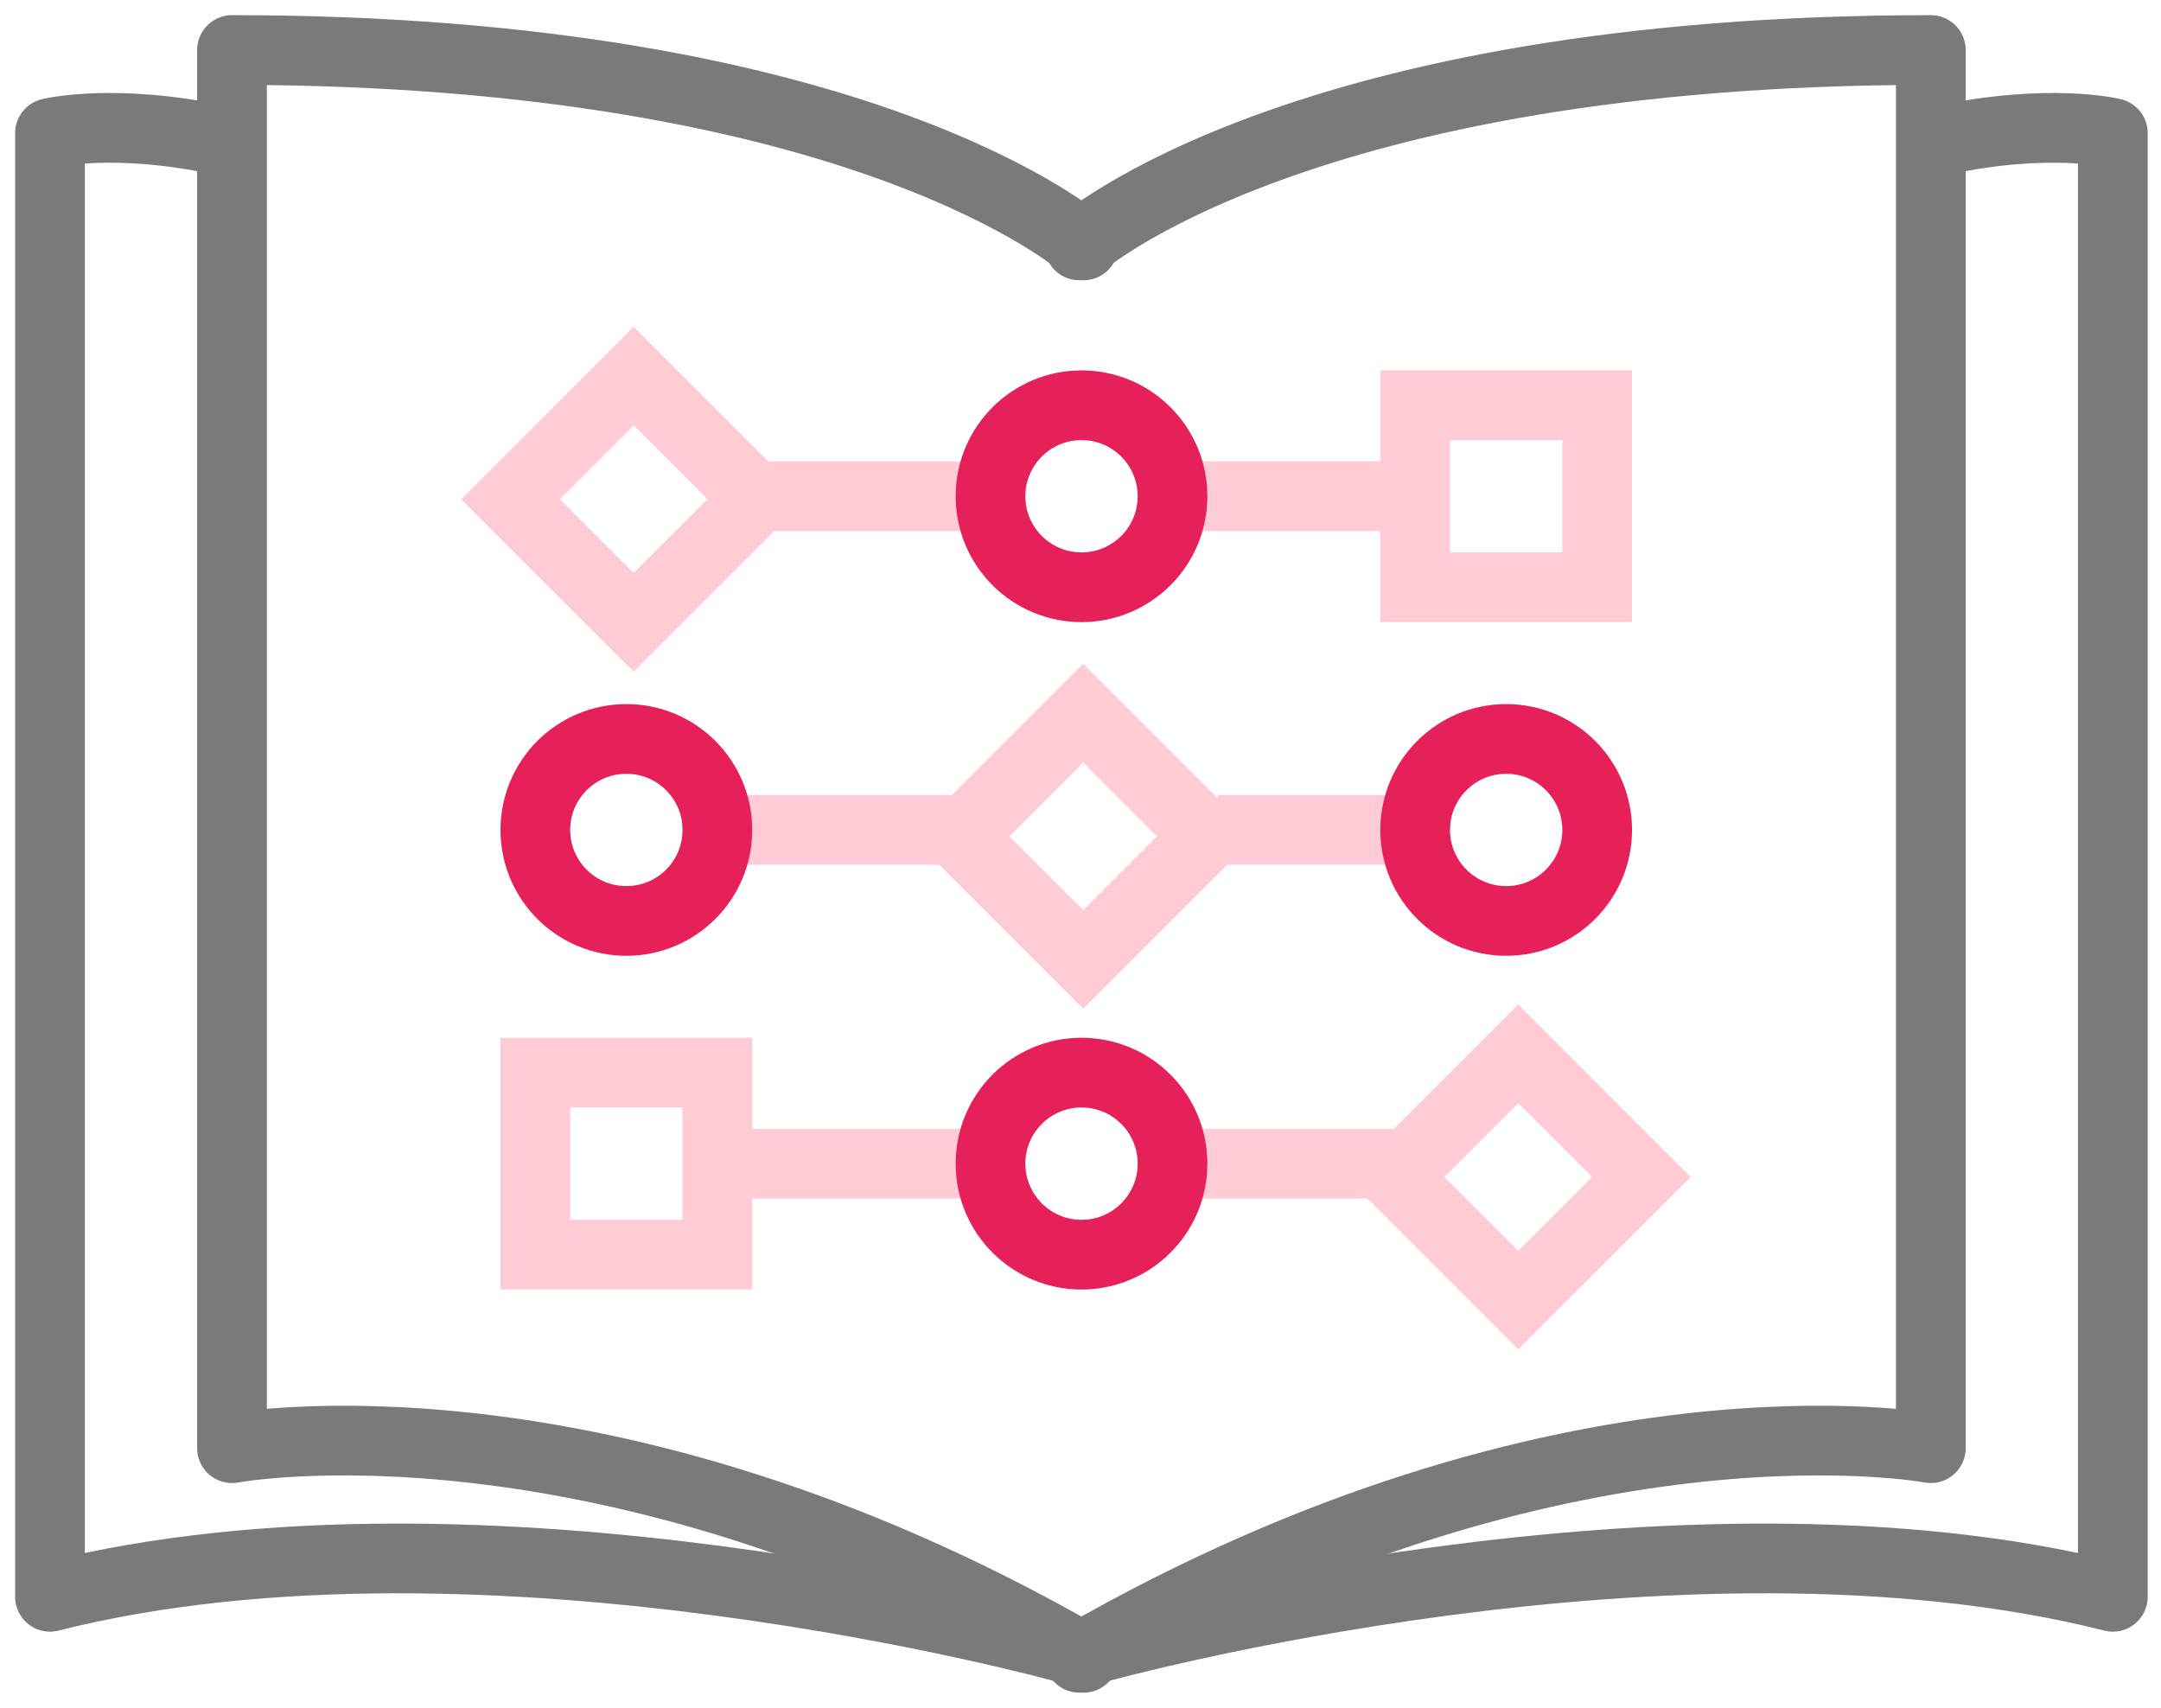
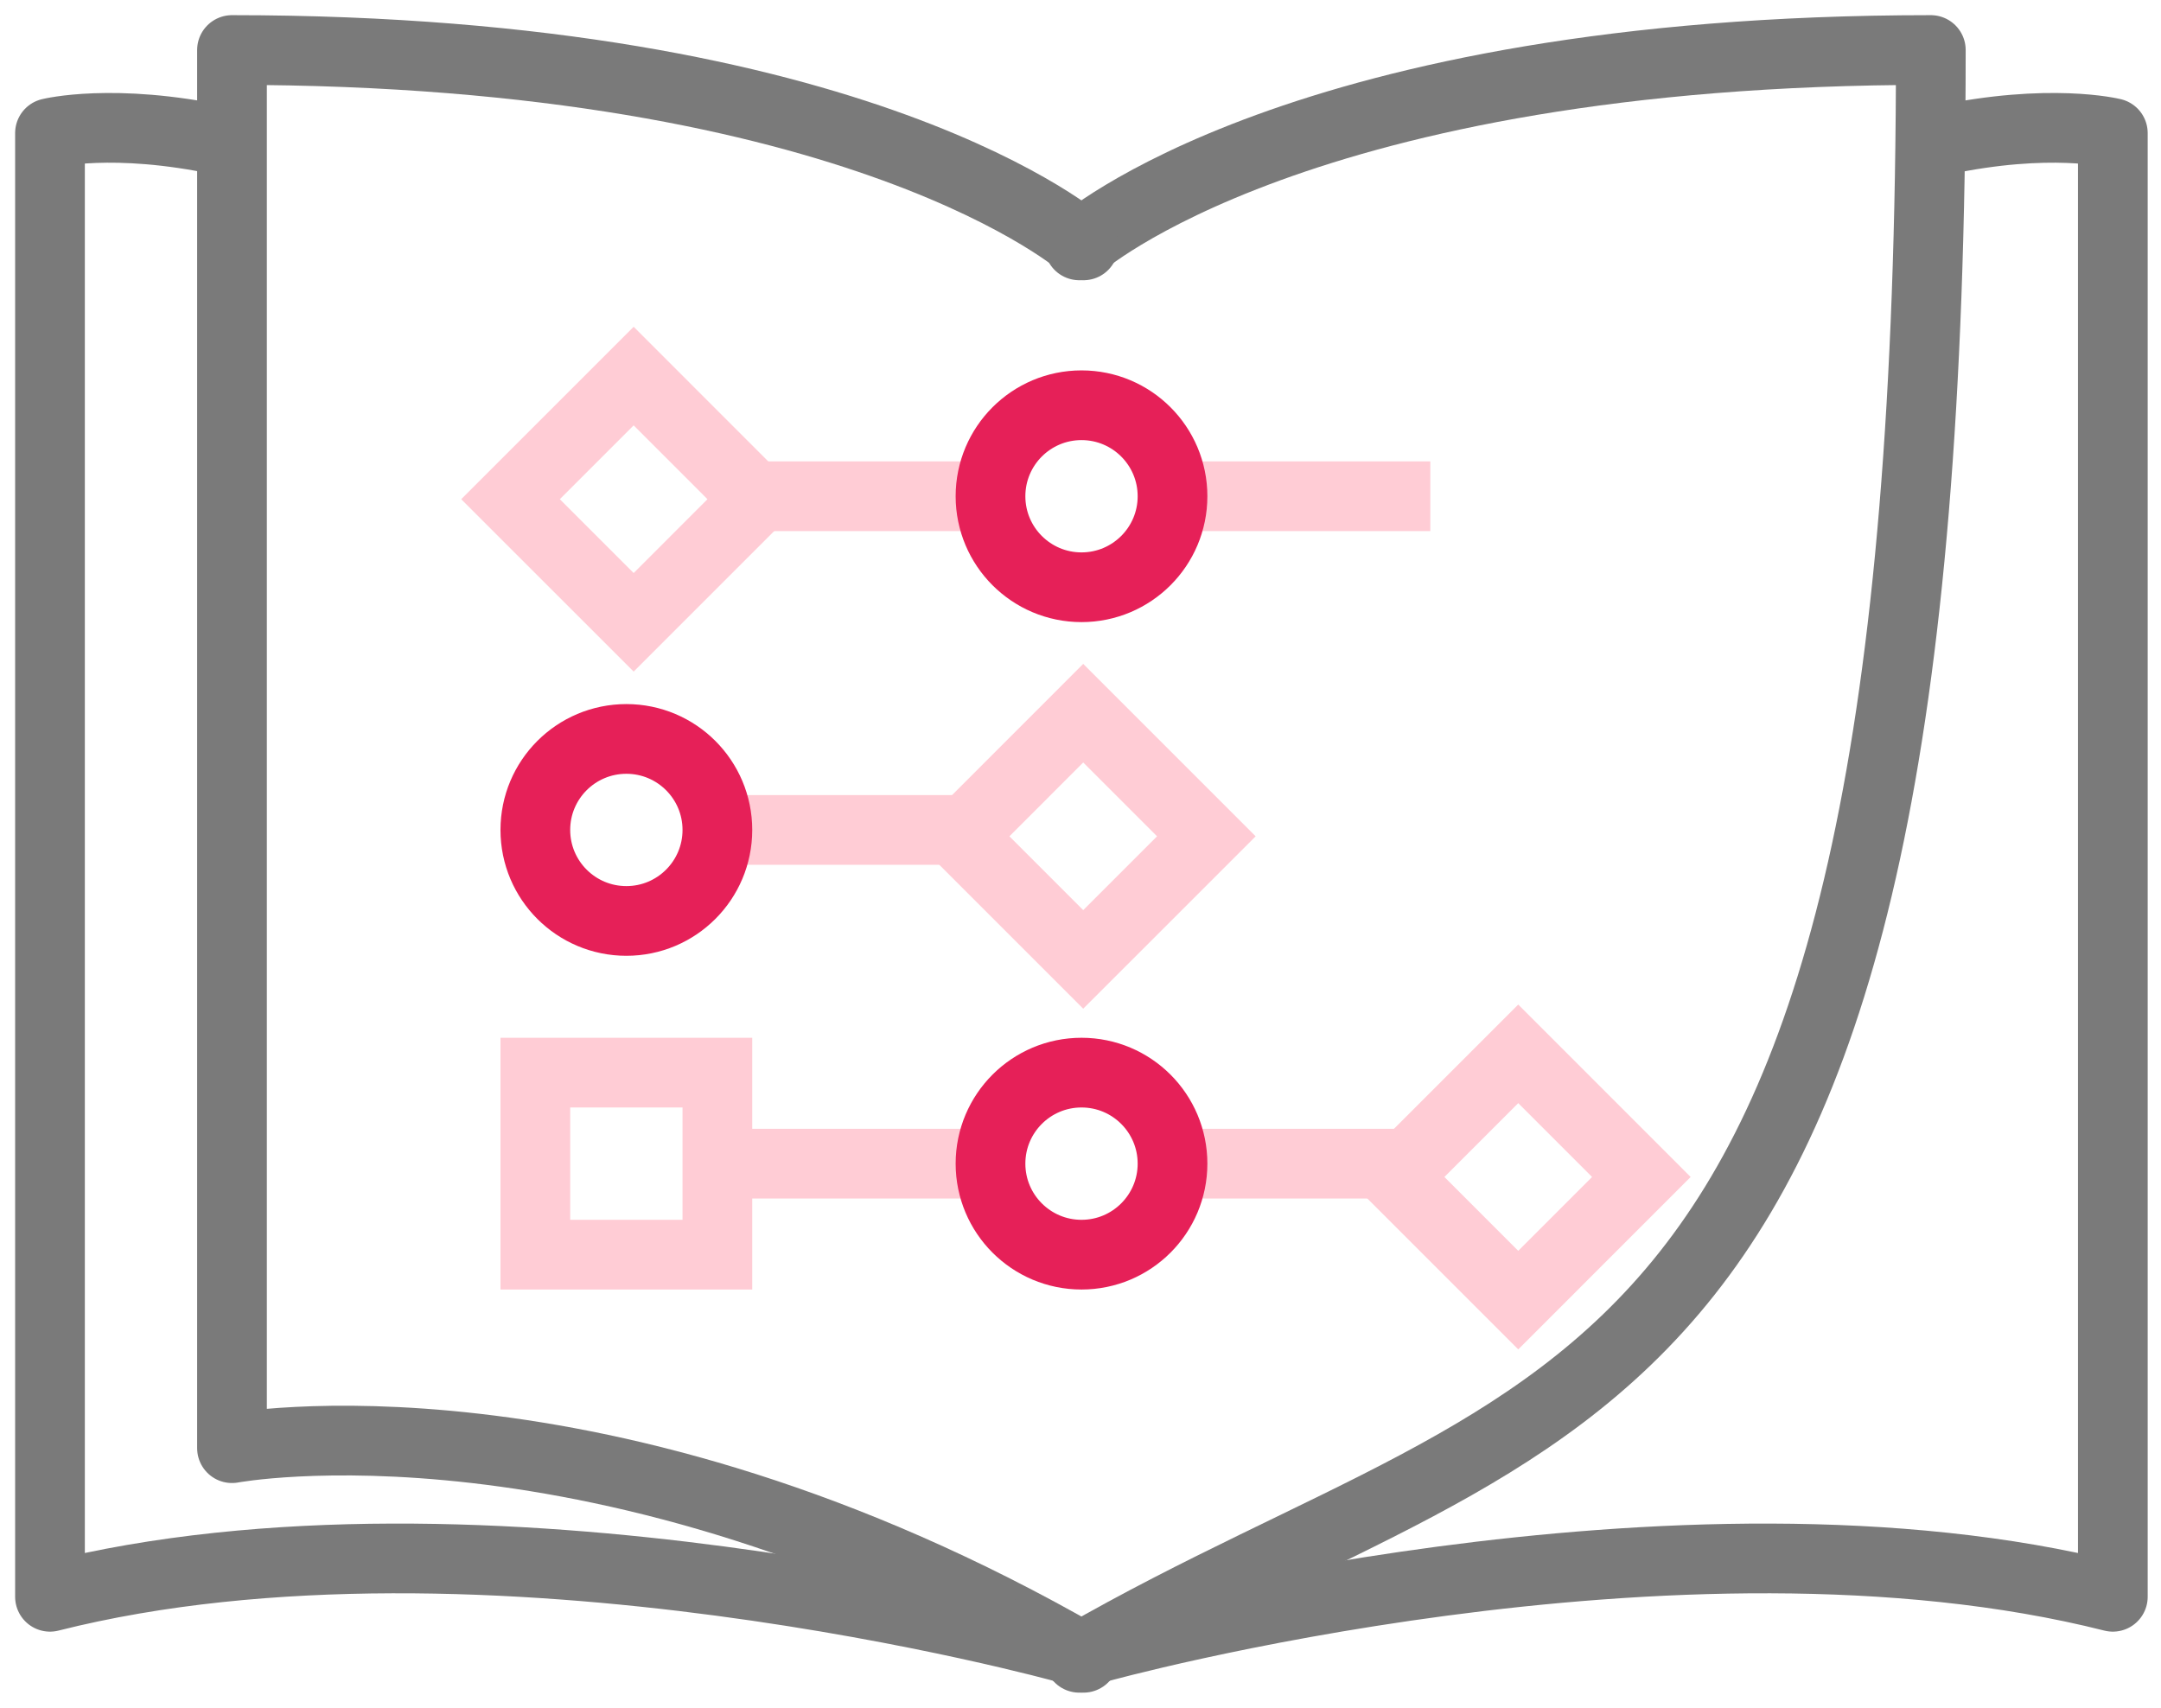
<svg xmlns="http://www.w3.org/2000/svg" width="62" height="49" viewBox="0 0 62 49" fill="none">
-   <path d="M45.824 11.627H40.602V16.849H45.824V11.627Z" stroke="#FFCCD5" stroke-width="2" stroke-miterlimit="10" />
  <path d="M21.887 14.238H28.85" stroke="#FFCCD5" stroke-width="2" stroke-miterlimit="10" />
  <path d="M33.203 14.238H41.036" stroke="#FFCCD5" stroke-width="2" stroke-miterlimit="10" />
  <path d="M21.02 23.812H27.983" stroke="#FFCCD5" stroke-width="2" stroke-miterlimit="10" />
-   <path d="M34.945 23.812H41.038" stroke="#FFCCD5" stroke-width="2" stroke-miterlimit="10" />
  <path d="M21.02 33.387H28.853" stroke="#FFCCD5" stroke-width="2" stroke-miterlimit="10" />
  <path d="M34.074 33.387H40.167" stroke="#FFCCD5" stroke-width="2" stroke-miterlimit="10" />
  <path d="M21.712 14.323L18.18 10.79L14.647 14.323L18.18 17.855L21.712 14.323Z" stroke="#FFCCD5" stroke-width="2" stroke-miterlimit="10" />
  <path d="M31.029 16.849C32.471 16.849 33.64 15.68 33.64 14.238C33.64 12.796 32.471 11.627 31.029 11.627C29.587 11.627 28.418 12.796 28.418 14.238C28.418 15.68 29.587 16.849 31.029 16.849Z" stroke="#E62058" stroke-width="2" stroke-miterlimit="10" />
  <path d="M17.971 26.423C19.413 26.423 20.582 25.254 20.582 23.812C20.582 22.37 19.413 21.201 17.971 21.201C16.528 21.201 15.359 22.37 15.359 23.812C15.359 25.254 16.528 26.423 17.971 26.423Z" stroke="#E62058" stroke-width="2" stroke-miterlimit="10" />
-   <path d="M43.213 26.423C44.655 26.423 45.824 25.254 45.824 23.812C45.824 22.37 44.655 21.201 43.213 21.201C41.771 21.201 40.602 22.37 40.602 23.812C40.602 25.254 41.771 26.423 43.213 26.423Z" stroke="#E62058" stroke-width="2" stroke-miterlimit="10" />
  <path d="M47.091 33.769L43.559 30.236L40.026 33.769L43.559 37.302L47.091 33.769Z" stroke="#FFCCD5" stroke-width="2" stroke-miterlimit="10" />
  <path d="M34.611 23.995L31.078 20.462L27.546 23.995L31.078 27.527L34.611 23.995Z" stroke="#FFCCD5" stroke-width="2" stroke-miterlimit="10" />
  <path d="M20.582 30.775H15.359V35.998H20.582V30.775Z" stroke="#FFCCD5" stroke-width="2" stroke-miterlimit="10" />
  <path d="M31.029 35.998C32.471 35.998 33.64 34.829 33.64 33.386C33.64 31.944 32.471 30.775 31.029 30.775C29.587 30.775 28.418 31.944 28.418 33.386C28.418 34.829 29.587 35.998 31.029 35.998Z" stroke="#E62058" stroke-width="2" stroke-miterlimit="10" />
-   <path d="M30.965 7.04C30.965 7.04 37.266 1.435 55.396 1.435V41.55C55.396 41.55 44.873 39.566 30.965 47.564" stroke="#7A7A7A" stroke-width="2" stroke-linecap="round" stroke-linejoin="round" />
+   <path d="M30.965 7.04C30.965 7.04 37.266 1.435 55.396 1.435C55.396 41.55 44.873 39.566 30.965 47.564" stroke="#7A7A7A" stroke-width="2" stroke-linecap="round" stroke-linejoin="round" />
  <path d="M31.504 47.277C31.504 47.277 48.137 42.664 60.618 45.814V3.819C60.618 3.819 58.807 3.366 55.7 4.028" stroke="#7A7A7A" stroke-width="2" stroke-linecap="round" stroke-linejoin="round" />
  <path d="M31.087 7.04C31.087 7.04 24.786 1.435 6.656 1.435V41.55C6.656 41.55 17.179 39.566 31.087 47.564" stroke="#7A7A7A" stroke-width="2" stroke-linecap="round" stroke-linejoin="round" />
  <path d="M30.547 47.277C30.547 47.277 13.915 42.664 1.434 45.814V3.819C1.434 3.819 3.244 3.366 6.351 4.028" stroke="#7A7A7A" stroke-width="2" stroke-linecap="round" stroke-linejoin="round" />
</svg>